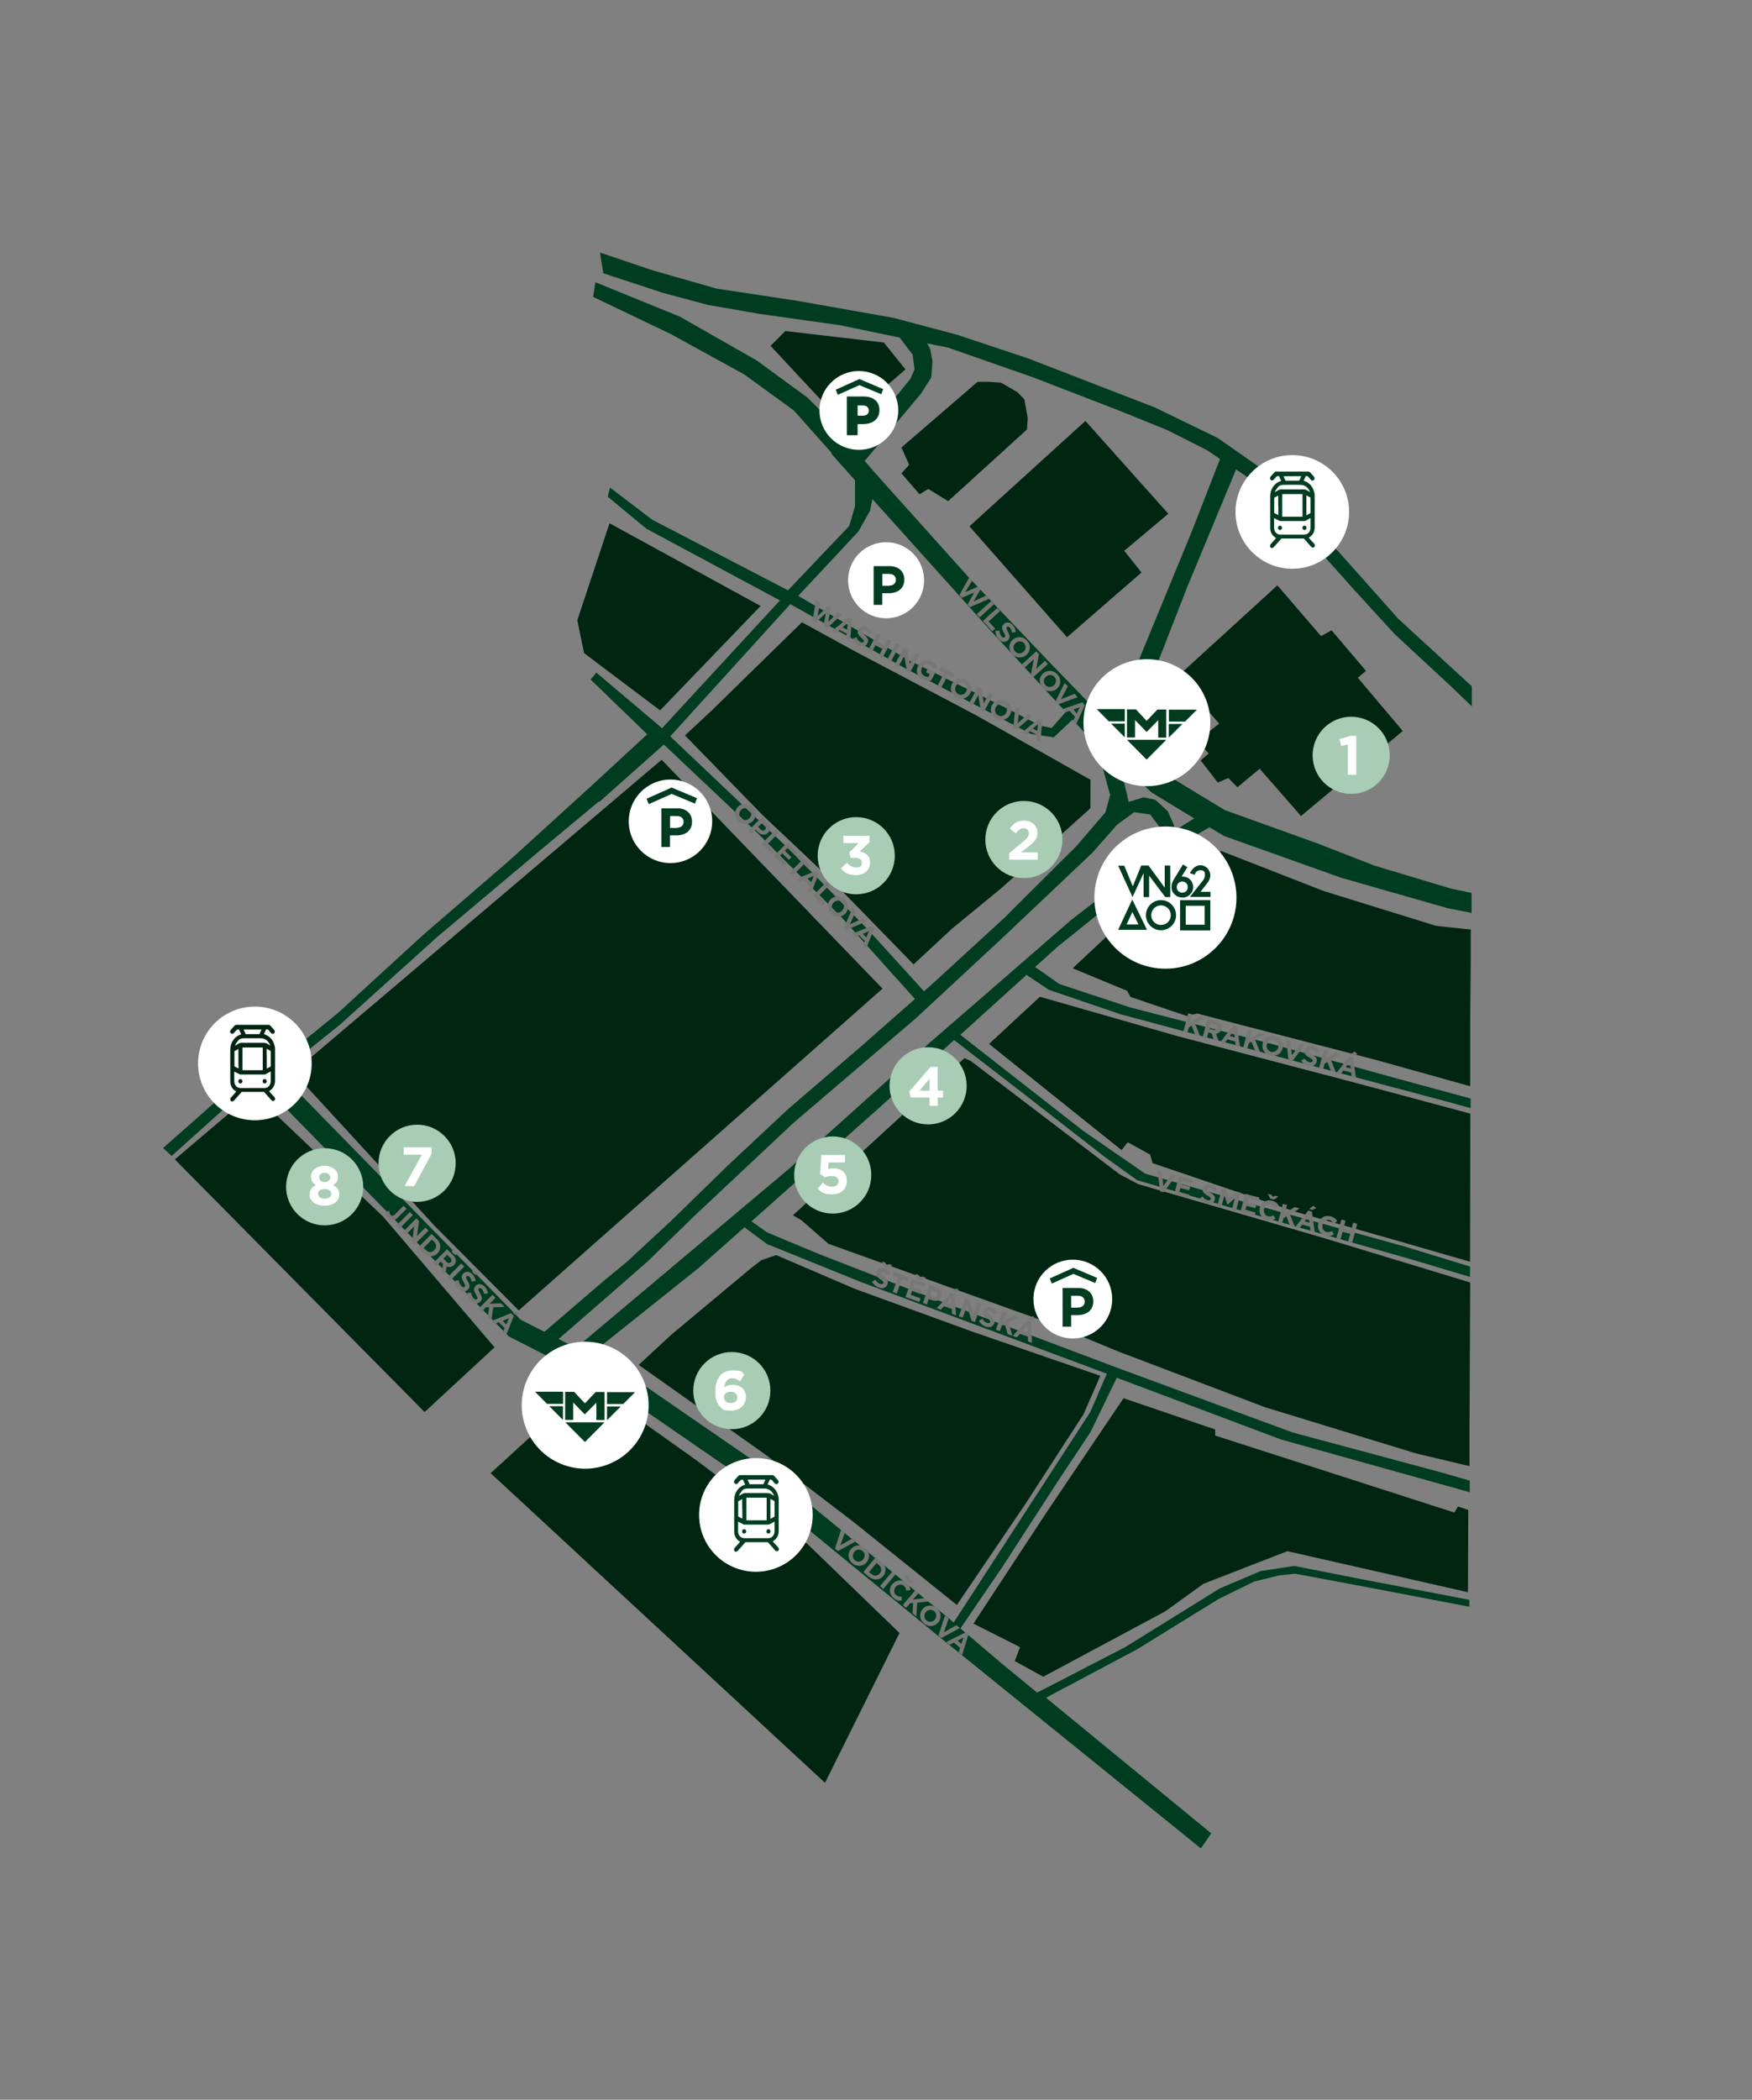
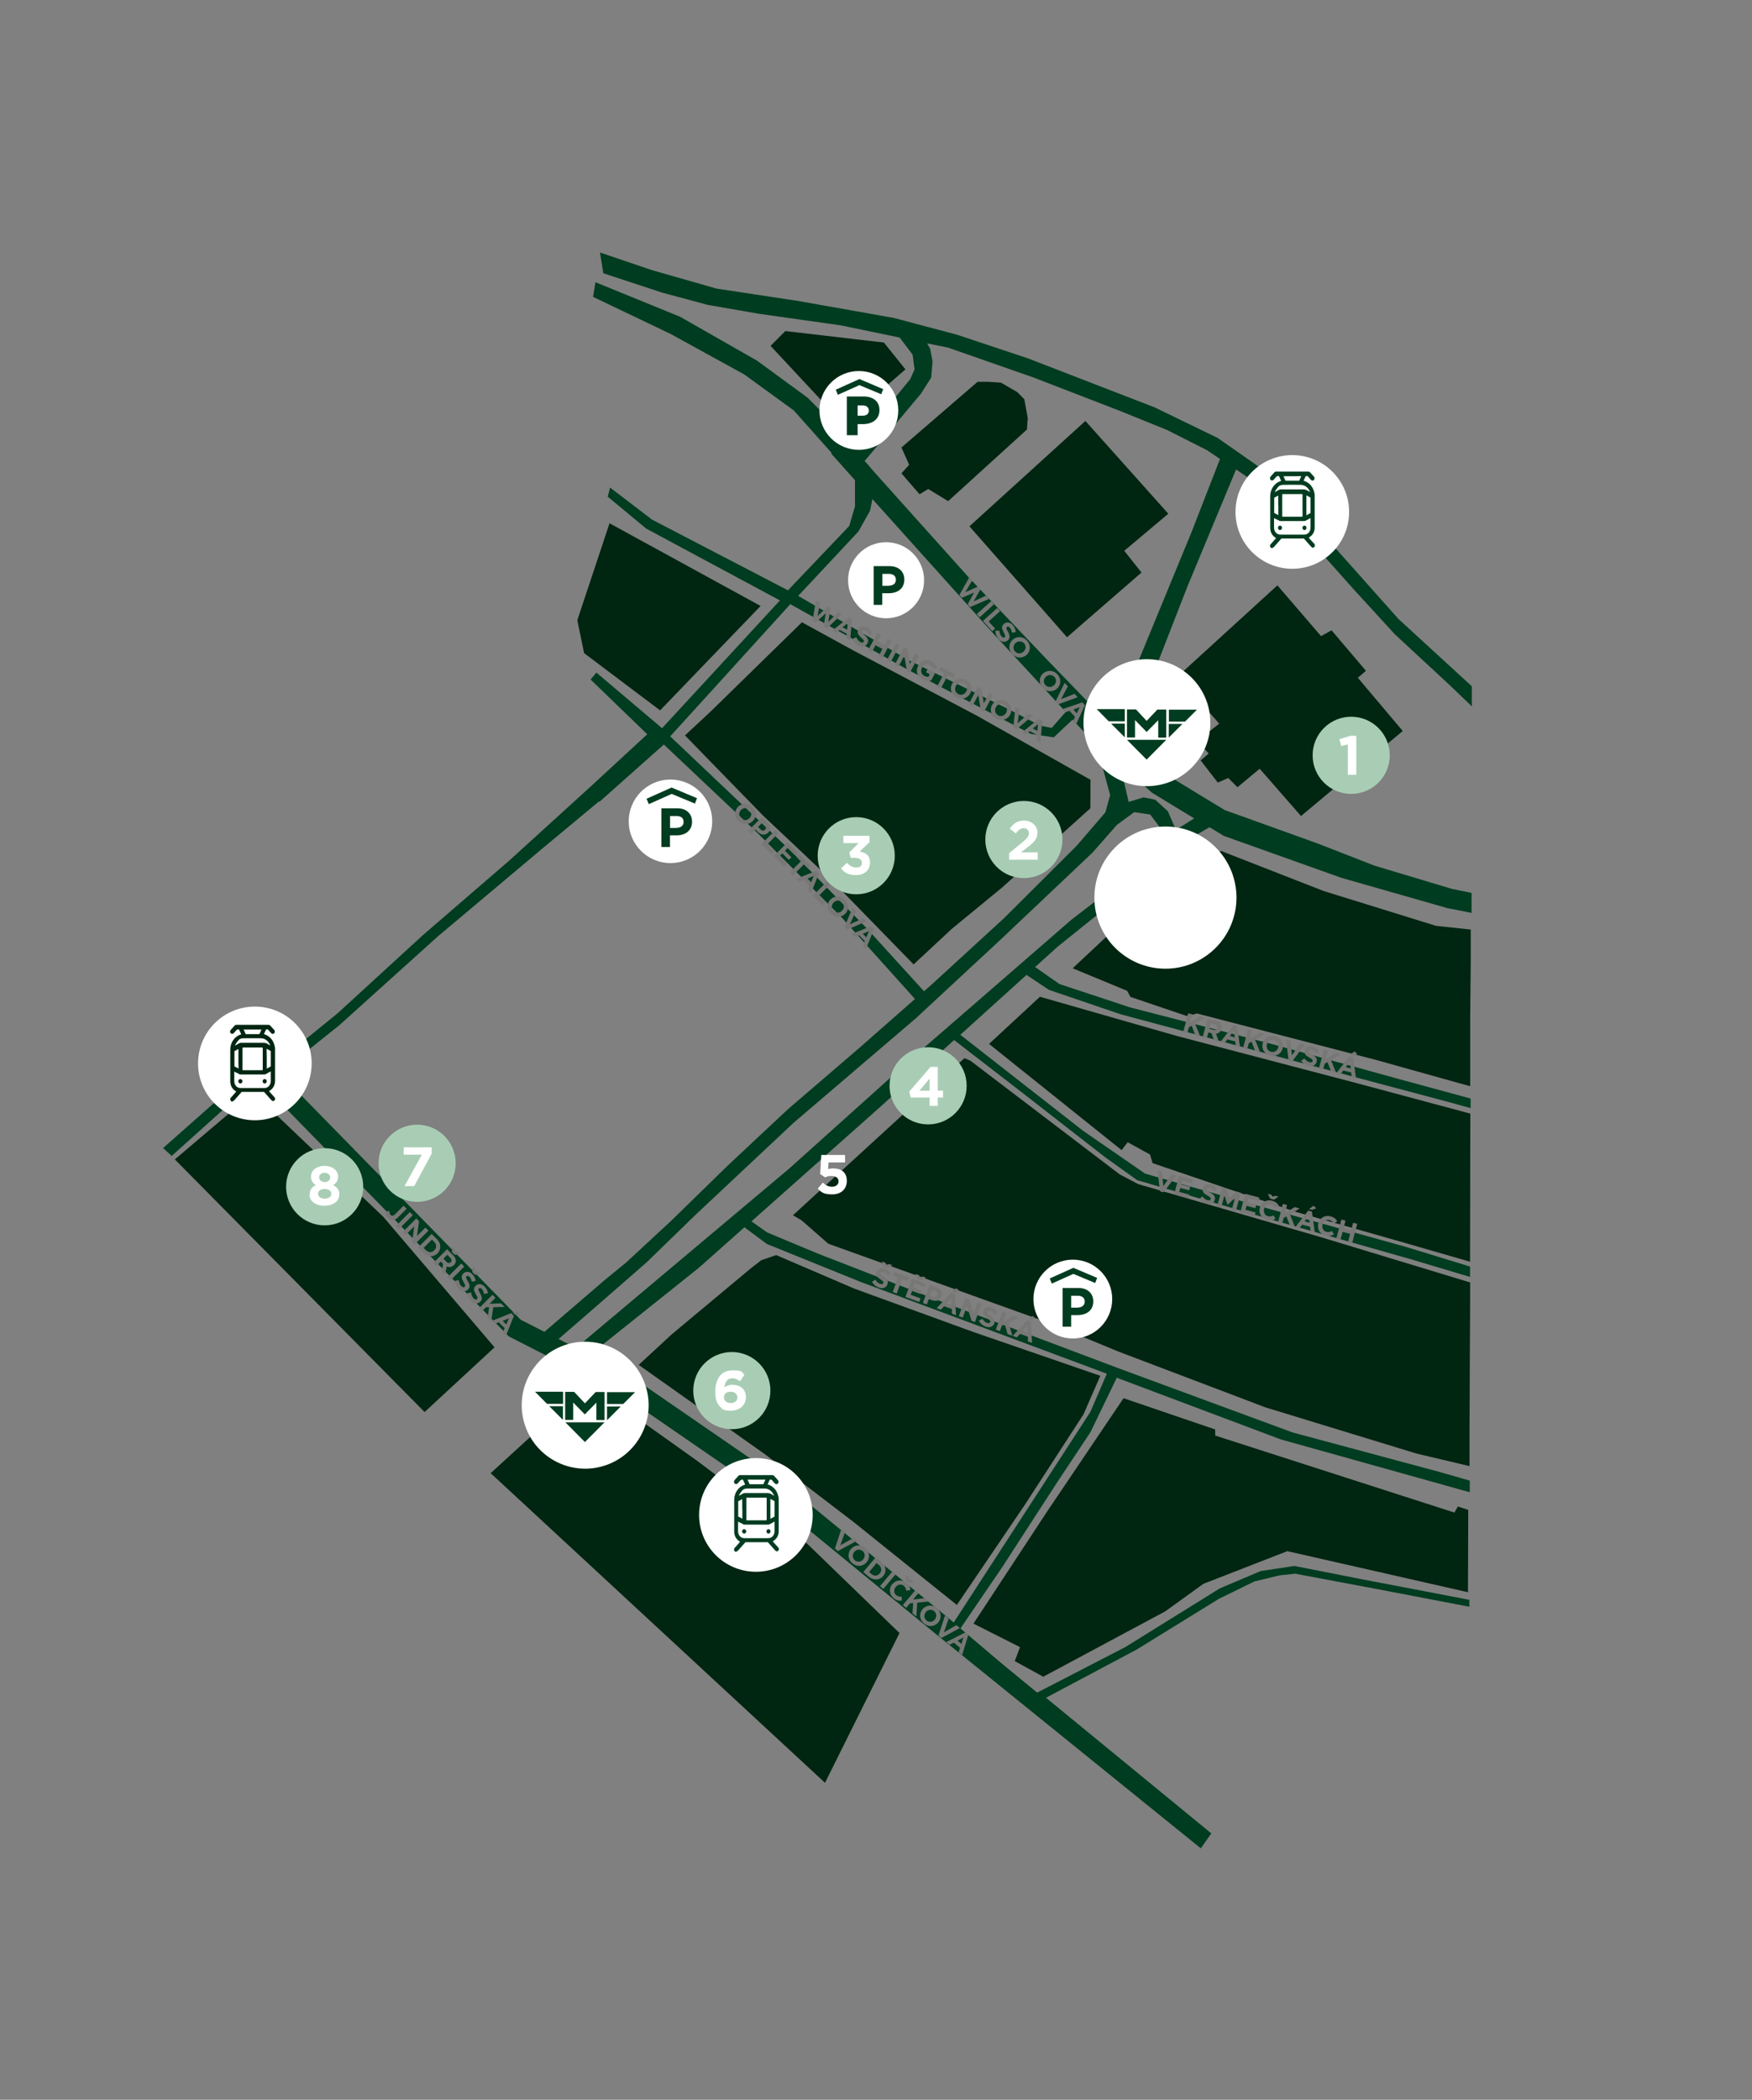
<svg xmlns="http://www.w3.org/2000/svg" version="1.1" viewBox="0 0 1267.6 1518.4">
  <rect x="0" y="0" width="1267.6" height="1518.4" fill="#808080" stroke="none" />
  <defs>
    <style>
      .st0, .st1 {
        fill: none;
      }

      .st2 {
        fill: #003c20;
      }

      .st1 {
        stroke: #fff;
        stroke-miterlimit: 10;
        stroke-width: 7px;
      }

      .st3 {
        fill: #002511;
      }

      .st4 {
        fill: #fff;
      }

      .st5 {
        fill: #777776;
      }

      .st6 {
        fill: #a8cdb4;
      }
    </style>
  </defs>
  <g id="Vrstva_1">
    <g id="mapa">
      <polygon class="st0" points="894 339.5 914.2 355.8 907.1 348.3 894 339.5" />
      <polygon class="st3" points="911.4 555.9 941.3 590.1 1014.9 528.6 982.4 490.1 988.3 485.1 963.4 455.8 955.8 460 924.2 423.3 852.2 489 882.1 523.3 866.2 535.8 874.5 544.9 868.7 549.9 881.1 565.9 888.7 562.6 895.3 569.3 911.4 555.9" />
      <polygon class="st3" points="995.3 766.4 1063.7 785.5 1063.7 737.7 1064.1 694.4 1064.1 672.2 1038.9 669.5 957.6 644.3 883.3 615.3 862 633.4 850.1 630.9 776.1 700.2 815.5 716.5 817.9 720.9 858.6 734.7 866.1 732.9 995.3 766.4" />
      <polygon class="st3" points="550.3 438.2 441 378.4 417.7 448.5 422.6 472.3 477.6 513.7 550.3 438.2" />
      <polygon class="st3" points="580.2 450 514.4 514.3 495.6 531.8 552.3 590 567.4 604.2 572.7 609.2 602.3 637.2 661 697.4 688.5 671.8 724.9 641.9 763.2 607.6 788.9 584.5 789 563.9 706.5 517.4 618.4 470.9 580.2 450" />
      <polygon class="st3" points="1013.4 897.9 1063.6 912.4 1063.8 805.3 981.7 783.3 851.3 749.1 752.4 720.8 715.6 754.9 811.5 831.7 815.9 826 832.1 834.9 833.9 841.1 937.7 876.4 1013.4 897.9" />
      <polygon class="st3" points="734.2 1201.2 754.8 1212.5 843.1 1165.2 870.7 1145.3 931.4 1121.7 1062.1 1151.4 1062.3 1091.9 1054.8 1089.4 1052.3 1093.8 879.2 1038.1 879.2 1033.7 812.9 1011.1 757.7 1092.9 704.3 1174.1 738 1191.1 734.2 1201.2" />
      <polygon class="st3" points="1024.8 1051.1 1063.2 1060.2 1063.2 1030.7 1063.3 1017.2 1063.4 988.1 1063.6 953.3 1063.7 927.4 955.9 894.7 823.6 856.3 810.2 849.3 702.2 767.1 697.8 765.2 573.7 878.8 580 882.5 599.3 899.4 760.7 957.3 760.6 957.3 809.3 977.4 915.5 1017.7 1024.8 1051.1" />
-       <polygon class="st3" points="638.5 714.9 478.7 549.4 212.3 775.4 314.6 886.6 375.3 947.6 638.5 714.9" />
      <polygon class="st3" points="766.7 1049.3 783.9 1022.8 796.1 994.9 703.6 963 618.2 931.9 561.6 907.6 550.8 911.3 543.2 917.2 485.9 965 462.1 987 553.7 1051.8 617.3 1100.4 692.3 1160.6 741.2 1088.6 758.6 1061.8 766.7 1049.3" />
      <polygon class="st3" points="701.4 380.6 772 460.8 825.9 414 813.4 398.3 845.3 371.5 785.3 304.4 701.4 380.6" />
      <polygon class="st3" points="671.6 353.6 686 362.4 743 310.6 743.6 302.4 741.1 288.7 736.1 283.6 724.2 276.7 714.9 276.1 707.3 276.1 652.2 323.6 657.8 336.1 652.2 342.3 665.3 357.4 671.6 353.6" />
      <polygon class="st3" points="610 306.4 557.5 250.1 568.2 239.4 639.5 247.7 655.1 267.1 610 306.4" />
      <path class="st2" d="M124.2,835.9l61.9-55.6,182,186.1,79.4,40.5,102.5,70.6,127.8,104.7,191,154.4,7.6-10.8-119.6-98.1,65.7-34.9,59.5-36.7,25.6-12.5,18.2-4.4,11.3-1.2,60.7,11.4,65.3,12.5v-5l-78.4-15-48.2-9.5-24.4,3.7-29.5,12.5-68.3,42.4-63.9,33-26.4-21.7-29.1-24.7,30.4-44.6,39.4-60.8,24.3-36.6,19-39.3,118.7,44.6,136.7,38.2v-8.4l-21.6-6.2-106.5-28.6-127.5-47-131.7-49.6-84.2-32.7-36.9-15.4-11.3-8,93.2-82.8,53.4-48.3,50,38.6,59.1,46,23.3,16.7,100.9,29.6,97.5,27.7,42.5,12.7v-7.5l-46.7-14.3-117.6-32.7-70.8-20.2-44.9-31-88.8-69.4,47.9-43.3,16.2,10.8,51.7,17.6,128.4,34.5,107.5,28.6,17.5,4.8v-6.9l-50.8-13.8-91.7-25.3-104.2-26.9-50.8-16.8-17.6-12.3,16.3-14.7,65.2-52.4,19.2-15.8,8.4-8.3,17.1-9.9,10.4,6.3,85,30.3,76.7,21.9,16.7,3.3h0l.8.2v-14.5l-14.2-2.9-56-16.8-40.8-15.9-44.2-15.9-23.4-8.4-35.9-21.8-36.6-29.3-8.1-8.4-4.6-4.8,20.3-.9,13.2-33.1,24.6-63.1,35.3-84.9,12.7,8.5,7.1,7.5.9.7,32.3,34,32.5,36.4,29.3,32,39.3,36.4,16.5,15.8v-14.5l-51.9-47.6-1.3-1.2-69.3-77.8-30.6-31.4h0l-.2-.2-30.6-21.4-45.6-22.1-91.8-35.5-51.4-17.1-45.6-12.1-68.8-12.2-59.4-9-46.9-13.4-37.4-12.7,2.4,15,42.5,14,33.1,8.9,36.9,6.4,59.4,8.4,42.5,8.8,9.4,12.4,1.4,10.6-3.1,7-12.9,15.8-28.5,33.3-14.6-17.2-18.3-18.4-36.6-26.8-55.8-31.8-61.1-24.9-1.7,10.6,56.1,26.8,53.3,29.3,35.8,26,27.6,31h-.7l17.4,19.5v18.9l-4.2,14.2-44.3,46.5-98.3-51.1-30.4-23.2-1.7,6.6,27.9,23.1,96.7,51.9-85.3,92.4-47.5-40.2-4.2,5,41,39.6-41.2,38-58.5,53.2-62.7,54.1-61.8,56.6-46.8,38-29.5-30.2-10.4,10.2,23.4,23.9h-.1c0,0-62.7,55.4-62.7,55.4M625.8,333.1l40.5-48.4,7.4-11.6,1-11.6-1.7-9.2-2.2-4,15.2,3.1,61.8,21.6,62.4,24.1,34.3,13.9,28.7,14.5,9.5,6.4-20.4,52.4-39.3,95.4-10.1,30-22.9.9-32-33.1-56.6-59.4-69-76.9-7.1-8.3.5.2ZM621.1,384.3l8.4-15,1.7-8.4,85.7,95.3,54.2,58.6-10.2,11.6-8.4-1.7-22.5-11.7-71.7-35.2-80.8-46.9,43.6-46.6ZM571.8,436.9l84.1,46.9,89.9,46.9,16.6,2.5,13.6-12.8,7.3,7.8,6.2,5.5,8.7,22.8,5,18.4-3.4,12.5-20.8,24.2-52.6,52.4-52.7,48.3-5.2,4.5-41.4-45.5-53.2-54.3-29.9-28.5-59.1-56,86.9-95.6ZM202.2,776l43.4-34.7,71-64,75.2-63.2,41.7-34.7v.6l46.8-41.6,67.4,63.6,61.6,61.8,52.7,58.6-39.6,34.8-52.4,45-43.5,40.7-40.9,39.9-32.4,30-16.1,13.2-43.2,37.1-17.1-8.7-174.6-178.4ZM554.9,899.6l68.3,27.6,175.8,65.5,1.8.7-11.9,27.6-98.9,152.3-2.9-2.5-128.2-105-.2-.2-103.4-71.2-.4-.3-1.3-.7-23.4-16.4,75.4-60.2,33-29.3,16.3,12.1ZM823.1,628.3l-47.7,36.6-58.4,50.7-52.7,45.7-93.6,84-154,129.4-12.6-6.4,30.9-26.8,33-28.8,35.1-34.1,71-66.6,88.6-75.7,61-56.6,66.8-63.2,17.6-20,12.5-9.2,11.6,1.7,7.5,10,1.6,10-18.2,19.3ZM850.8,600.1l-5.8-13.4-9.2-8.4-8.4-1.7-10.8,3.3-4.1-17.6-5.6-13,26.5,23.9,30.6,18.6-13.2,8.3Z" />
      <polygon class="st3" points="307.2 1021.1 357.8 974.3 277.2 879.8 183.2 790.3 127.1 837.9 126.5 838.4 307.2 1021.1" />
      <polygon class="st3" points="596.9 1289.2 650.8 1180.9 584.2 1116.5 504.3 1056.3 438.5 1009.5 426 1012.7 415.2 1022.7 405.2 1019.4 355 1065.3 596.9 1289.2" />
    </g>
    <g id="popisky">
      <g>
        <circle class="st4" cx="843.2" cy="649.1" r="51.4" />
        <g id="Vrstva_11" data-name="Vrstva_1">
-           <path class="st2" d="M868.5,645l5.2-6.7c.6-.7,2-2.7,2-5.5s-2.4-7.1-7.3-7.1-7.5,5.7-7.5,5.7l3.5,1.2s.7-3.3,4-3.3,3.4,1.7,3.4,3.5c0,2.6-1.7,4.2-2.6,5.3l-8.3,10.5h14.9v-3.7h-7.3ZM827.4,631.4v17.3h4v-15.5l11.7,15.5h3.6v-22.8h-4v16l-11.7-16h-5.3l-6.1,15-6.2-14.9h-4.4l10.4,22.7,8-17.3ZM855.4,649.1c4.8,0,7.9-3.8,7.9-7.6s-2.8-7.6-7.6-7.6-.8,0-.8,0l4.2-6.8-3.2-2s-6.8,11.1-7.1,11.7c-.6,1.1-1.2,2.7-1.2,4.7-.1,3.7,3,7.5,7.8,7.5ZM855.4,637.5c2.2,0,4,1.6,4,4s-1.7,4-4,4-4-1.6-4-4,1.8-4,4-4ZM809,672.4h20.9l-10.7-21.9-10.2,21.9ZM823.7,668.5h-8.6l4.2-9,4.4,9ZM853.8,672.8h21.9v-21.9h-21.9v21.9ZM857.9,655h13.7v13.7h-13.7v-13.7h0ZM840,650.9c-6,0-10.9,4.9-10.9,10.9s4.9,10.9,10.9,10.9,10.9-4.9,10.9-10.9-4.9-10.9-10.9-10.9ZM840,668.9c-3.9,0-7.1-3.2-7.1-7.1s3.2-7.1,7.1-7.1,7.1,3.2,7.1,7.1-3.2,7.1-7.1,7.1Z" />
-         </g>
+           </g>
      </g>
      <g>
        <circle class="st4" cx="423.4" cy="1016.2" r="45.9" transform="translate(-312.1 197) rotate(-19.3)" />
        <path class="st2" d="M409,1028.5h28.4c0,0-14.2,14.3-14.2,14.3l-14.2-14.3ZM449.1,1017.1h-9.9v9.9l9.9-9.9ZM397.4,1016.9h9.9v9.9l-9.9-9.9ZM459.5,1006.7h-20.3c0,0,0,8.6,0,8.6h11.7l8.6-8.6ZM387.1,1006.4h20.3v8.8h-11.6l-8.7-8.8ZM423.2,1014.8l7.8-8.2h6.4v20.3h-5.9v-12.6l-8.4,8.5-8.4-8.6v12.6h-5.8v-20.3h6.5l7.8,8.3Z" />
      </g>
      <g>
        <circle class="st4" cx="829.8" cy="522.6" r="45.9" />
        <path class="st2" d="M815.4,535h28.4c0,0-14.2,14.3-14.2,14.3l-14.2-14.3ZM855.5,523.5h-9.9v9.9l9.9-9.9ZM803.9,523.3h9.9v9.9l-9.9-9.9ZM866,513.2h-20.3c0,0,0,8.6,0,8.6h11.7l8.6-8.6ZM793.5,512.8h20.3v8.8h-11.6l-8.7-8.8ZM829.6,521.3l7.8-8.2h6.4v20.3h-5.8v-12.6l-8.4,8.5-8.4-8.6v12.6h-5.8v-20.3h6.5l7.7,8.3Z" />
      </g>
      <path class="st1" d="M875.9,747.1" />
      <g>
        <circle class="st4" cx="935" cy="370.2" r="41.1" />
        <g>
          <path class="st2" d="M920,396.4c-1.1-.6-1.4-1.5-.9-2.5,0-.2.2-.4.4-.5,1.2-1.4,2.3-2.6,3.5-4,.2-.3.2-.4,0-.5-2.6-1.5-4-4.1-4-7.4v-22.6c0-5.2,3.1-9.6,7.5-11,.4-.1.5-.3.2-.7-.4-.9-.8-1.7-1.2-2.6,0-.3-.2-.3-.5-.4-.7-.1-1.3.2-1.8.8-.5.7-1.2,1.3-1.7,1.9-.7.7-1.6.7-2.2.1-.6-.6-.6-1.6,0-2.4.9-1,1.8-2,2.8-3.1.3-.4.7-.5,1.2-.5h23.3c.5,0,.9.2,1.2.5.9,1,1.8,2,2.8,3.1.7.7.7,1.7,0,2.5-.6.6-1.5.6-2.1-.1-.7-.8-1.5-1.6-2.2-2.5-.4-.5-1-.2-1.4-.3-.3,0-.3.4-.4.5-.4.8-.7,1.7-1.2,2.5-.2.3-.2.4.2.5,4,1.4,6.6,4.4,7.5,8.9.2.6.2,1.3.2,1.9v22.8c0,3.3-1.4,5.7-4,7.3-.3.2-.3.3,0,.6,1.2,1.3,2.2,2.5,3.4,3.7,1.1,1.2,1,2.3-.3,3.1h-.8c-.4-.2-.7-.5-1.1-.9-1.6-1.8-3.1-3.5-4.7-5.3-.2-.3-.4-.4-.7-.4h-15.5c-.3,0-.6.1-.7.4-1.6,1.8-3.1,3.5-4.7,5.3-.3.4-.7.7-1.1.9-.5.4-.8.4-1,.4ZM921.8,374.7v6.8c0,3,1.9,5.1,4.6,5.1h17.2c2.7,0,4.6-2.1,4.6-5.1v-6.4c0-.2,0-.3,0-.5-1.1.6-2.1,1.2-3.3,1.8-.4.3-.9.4-1.4.4h-16.9c-.5,0-.9-.1-1.3-.4-1.1-.5-2.2-1.1-3.4-1.7ZM942.4,365.5v-7.7c0-.4,0-.5-.4-.5h-13.9c-.3,0-.4.1-.4.5v15.4c0,.4,0,.5.4.5h13.9c.3,0,.4-.1.4-.5v-7.7ZM922.4,355.9c.2-.1.4-.2.5-.3.8-.5,1.6-.9,2.5-1.4.3-.2.7-.3,1.2-.3h16.7c.7,0,1.4.2,2.1.5.7.5,1.6.9,2.4,1.4v-.2c0-.2,0-.3-.2-.4-1.4-2.9-3.6-4.5-6.6-4.6-3.9-.1-7.8,0-11.7,0s-4.1,1-5.6,2.9c-.7.9-1.1,1.5-1.3,2.4ZM924.8,365.5v-6.7c0-.3,0-.5-.3-.3-.7.5-1.6.9-2.4,1.3-.2.1-.2.3-.2.5v10.3c0,.3,0,.5.3.5.7.4,1.5.7,2.2,1.2.3.2.5.2.5-.3,0-2.1,0-4.3,0-6.5ZM945.3,372.6c1-.5,1.8-1,2.7-1.5.2-.1.2-.3.2-.5v-10.4c0-.2,0-.3-.2-.5-.9-.5-1.8-1-2.8-1.5,0,4.9,0,9.7,0,14.4ZM928.6,344.4c.5,1.1.9,2,1.4,3,0,.2.2.2.4.2h9.3q.2,0,.4-.2c.4-1,.9-2,1.4-3.1-4.4.1-8.6.1-12.9.1Z" />
          <path class="st2" d="M927.6,381.7c0,.9-.7,1.6-1.5,1.6s-1.5-.7-1.5-1.6.7-1.6,1.5-1.6,1.5.7,1.5,1.6Z" />
          <path class="st2" d="M945.3,381.7c0,.9-.7,1.6-1.5,1.6s-1.5-.7-1.5-1.6.7-1.6,1.5-1.6,1.5.7,1.5,1.6Z" />
        </g>
      </g>
      <g>
        <circle class="st4" cx="546.9" cy="1095.5" r="41.1" />
        <g>
          <path class="st2" d="M532.2,1122.2c-1.1-.6-1.4-1.5-.9-2.5s.2-.4.4-.5c1.2-1.4,2.3-2.6,3.5-4,.2-.3.2-.4,0-.5-2.6-1.5-4-4.1-4-7.4v-22.6c0-5.2,3.1-9.6,7.5-11,.4,0,.5-.3.2-.7-.4-.9-.8-1.7-1.2-2.6,0-.3-.2-.3-.5-.4-.7,0-1.3.2-1.8.8-.5.7-1.2,1.3-1.7,1.9-.7.7-1.6.7-2.2,0-.6-.6-.6-1.6,0-2.4.9-1,1.8-2,2.8-3.1.3-.4.7-.5,1.2-.5h23.3c.5,0,.9.2,1.2.5.9,1,1.8,2,2.8,3.1.7.7.7,1.7,0,2.5-.6.6-1.5.6-2.1,0-.7-.8-1.5-1.6-2.2-2.5-.4-.5-1-.2-1.4-.3-.3,0-.3.4-.4.5-.4.8-.7,1.7-1.2,2.5-.2.3-.2.4.2.5,4,1.4,6.6,4.4,7.5,8.9.2.6.2,1.3.2,1.9v22.8c0,3.3-1.4,5.7-4,7.3-.3.2-.3.3,0,.6,1.2,1.3,2.2,2.5,3.4,3.7,1.1,1.2,1,2.3-.3,3.1h-.8c-.4-.2-.7-.5-1.1-.9-1.6-1.8-3.1-3.5-4.7-5.3-.2-.3-.4-.4-.7-.4h-15.5c-.3,0-.6,0-.7.4-1.6,1.8-3.1,3.5-4.7,5.3-.3.4-.7.7-1.1.9-.5.4-.7.4-1,.4ZM534,1100.4v6.8c0,3,1.9,5.1,4.6,5.1h17.2c2.7,0,4.6-2.1,4.6-5.1v-6.4c0-.2,0-.3,0-.5-1.1.6-2.1,1.2-3.3,1.8-.4.3-.9.4-1.4.4h-16.9c-.5,0-.9,0-1.3-.4-1.1-.5-2.1-1-3.4-1.7ZM554.7,1091.2v-7.7c0-.4,0-.5-.4-.5h-13.9c-.3,0-.4,0-.4.5v15.4c0,.4,0,.5.4.5h13.9c.3,0,.4,0,.4-.5v-7.7ZM534.6,1081.7c.2,0,.4-.2.5-.3.8-.5,1.6-.9,2.5-1.4.3-.2.7-.3,1.2-.3h16.7c.7,0,1.4.2,2.1.5.7.5,1.6.9,2.4,1.4v-.2c0-.2,0-.3-.2-.4-1.4-2.9-3.6-4.5-6.6-4.6-3.9,0-7.8,0-11.7,0s-4.1,1-5.6,2.9c-.6.8-1,1.5-1.3,2.4ZM537,1091.2v-6.7c0-.3,0-.5-.3-.3-.7.5-1.6.9-2.4,1.3-.2,0-.2.3-.2.5v10.3c0,.3,0,.5.3.5.7.4,1.5.7,2.2,1.2.3.2.5.2.5-.3,0-2.1,0-4.3,0-6.5ZM557.5,1098.3c1-.5,1.8-1,2.7-1.5.2,0,.2-.3.2-.5v-10.4c0-.2,0-.3-.2-.5-.9-.5-1.8-1-2.8-1.5,0,5,0,9.7,0,14.4ZM540.9,1070.1c.5,1.1.9,2,1.4,3s.2.2.4.2h9.3q.2,0,.4-.2c.4-1,.9-2,1.4-3.1-4.4,0-8.6,0-12.9,0Z" />
          <path class="st2" d="M539.9,1107.4c0,.9-.7,1.6-1.5,1.6s-1.5-.7-1.5-1.6.7-1.6,1.5-1.6c.8,0,1.5.7,1.5,1.6Z" />
          <path class="st2" d="M557.5,1107.4c0,.9-.7,1.6-1.5,1.6s-1.5-.7-1.5-1.6.7-1.6,1.5-1.6c.9,0,1.5.7,1.5,1.6Z" />
        </g>
      </g>
      <g>
        <circle class="st4" cx="184.4" cy="769" r="41.1" />
        <g>
          <path class="st3" d="M167.7,796.6c-1.1-.6-1.4-1.5-.9-2.5s.2-.4.4-.5c1.2-1.4,2.3-2.6,3.5-4,.2-.3.2-.4-.1-.5-2.6-1.5-4-4.1-4-7.4v-22.6c0-5.2,3.1-9.6,7.5-11,.4,0,.5-.3.2-.7-.4-.9-.8-1.7-1.2-2.6-.1-.3-.2-.3-.5-.4-.7,0-1.3.2-1.8.8-.5.7-1.2,1.3-1.7,1.9-.7.7-1.6.7-2.2,0-.6-.6-.6-1.6.1-2.4.9-1,1.8-2,2.8-3.1.3-.4.7-.5,1.2-.5h23.3c.5,0,.9.2,1.2.5.9,1,1.8,2,2.8,3.1.7.7.7,1.7.1,2.5-.6.6-1.5.6-2.1,0-.7-.8-1.5-1.6-2.2-2.5-.4-.5-1-.2-1.4-.3-.3,0-.3.4-.4.5-.4.8-.7,1.7-1.2,2.5-.2.3-.2.4.2.5,4,1.4,6.6,4.4,7.5,8.9.2.6.2,1.3.2,1.9v22.8c0,3.3-1.4,5.7-4,7.3-.3.2-.3.3-.1.6,1.2,1.3,2.2,2.5,3.4,3.7,1.1,1.2,1,2.3-.3,3.1h-.8c-.4-.2-.7-.5-1.1-.9-1.6-1.8-3.1-3.5-4.7-5.3-.2-.3-.4-.4-.7-.4h-15.5c-.3,0-.6,0-.7.4-1.6,1.8-3.1,3.5-4.7,5.3-.3.4-.7.7-1.1.9-.5.4-.8.4-1,.4ZM169.5,774.9v6.8c0,3,1.9,5.1,4.6,5.1h17.2c2.7,0,4.6-2.1,4.6-5.1v-6.4c0-.2.1-.3-.1-.5-1.1.6-2.1,1.2-3.3,1.8-.4.3-.9.4-1.4.4h-16.9c-.5,0-.9,0-1.3-.4-1.1-.5-2.2-1.1-3.4-1.7ZM190.1,765.7v-7.7c0-.4-.1-.5-.4-.5h-13.9c-.3,0-.4,0-.4.5v15.4c0,.4.1.5.4.5h13.9c.3,0,.4,0,.4-.5v-7.7ZM170.1,756.1c.2,0,.4-.2.5-.3.8-.5,1.6-.9,2.5-1.4.3-.2.7-.3,1.2-.3h16.7c.7,0,1.4.2,2.1.5.7.5,1.6.9,2.4,1.4v-.2c-.1-.2-.1-.3-.2-.4-1.4-2.9-3.6-4.5-6.6-4.6-3.9,0-7.8,0-11.7,0s-4.1,1-5.6,2.9c-.7.9-1.1,1.5-1.3,2.4ZM172.5,765.7v-6.7c0-.3,0-.5-.3-.3-.7.5-1.6.9-2.4,1.3-.2,0-.2.3-.2.5v10.3c0,.3.1.5.3.5.7.4,1.5.7,2.2,1.2.3.2.5.2.5-.3-.1-2.1-.1-4.3-.1-6.5ZM193,772.8c1-.5,1.8-1,2.7-1.5.2,0,.2-.3.2-.5v-10.4c0-.2,0-.3-.2-.5-.9-.5-1.8-1-2.8-1.5.1,4.9.1,9.7.1,14.4ZM176.3,744.6c.5,1.1.9,2,1.4,3s.2.2.4.2h9.3q.2,0,.4-.2c.4-1,.9-2,1.4-3.1-4.4,0-8.6,0-12.9,0Z" />
          <path class="st3" d="M175.4,781.9c0,.9-.7,1.6-1.5,1.6s-1.5-.7-1.5-1.6.7-1.6,1.5-1.6c.8,0,1.5.7,1.5,1.6Z" />
          <path class="st3" d="M193,781.9c0,.9-.7,1.6-1.5,1.6s-1.5-.7-1.5-1.6.7-1.6,1.5-1.6c.8,0,1.5.7,1.5,1.6Z" />
        </g>
      </g>
      <circle class="st4" cx="641.1" cy="419.6" r="27.5" />
      <g>
        <circle class="st4" cx="621.4" cy="296.8" r="28.5" />
        <path class="st2" d="M621.8,274.1h0l-17.1,7.7,1.5,3.7,15.6-7,15.8,6.6,1.4-3.7-17.2-7.3Z" />
      </g>
      <g>
        <circle class="st4" cx="485.4" cy="593.5" r="30.2" transform="translate(-154.1 170.5) rotate(-17.2)" />
        <path class="st2" d="M485.9,569.5h0l-18.1,8.1,1.6,3.9,16.6-7.4,16.8,7,1.5-3.9-18.4-7.7Z" />
      </g>
      <g>
        <circle class="st4" cx="776.2" cy="939.4" r="28.5" />
        <path class="st2" d="M776.6,916.8h0l-17.1,7.7,1.5,3.7,15.6-7,15.8,6.6,1.4-3.7-17.2-7.3Z" />
      </g>
    </g>
    <g id="numbers">
      <circle class="st6" cx="977.6" cy="546.2" r="27.9" />
      <circle class="st6" cx="740.8" cy="607.1" r="27.9" />
      <circle class="st6" cx="619.5" cy="618.8" r="27.9" />
      <circle class="st6" cx="671.5" cy="785.2" r="27.9" />
-       <circle class="st6" cx="602.5" cy="849.7" r="27.9" />
      <circle class="st6" cx="529.2" cy="1004.8" r="27.9" transform="translate(-522.9 1432.4) rotate(-84.3)" />
      <circle class="st6" cx="301.8" cy="841.2" r="27.9" />
      <circle class="st6" cx="234.9" cy="858.2" r="27.9" />
    </g>
    <path class="st4" d="M305.3,835h-13.2v-5.3h20.2v4.6l-12.6,23.4h-7l12.5-22.7Z" />
    <path class="st4" d="M224.1,863.8h0c0-3.5,1.6-5.5,4.5-6.8-2.2-1.3-3.6-3.1-3.6-6.1h0c0-4.4,3.9-7.8,9.8-7.8s9.8,3.4,9.8,7.7h0c0,3.1-1.4,4.9-3.6,6.2,2.8,1.5,4.5,3.3,4.5,6.6h0c0,5.3-4.6,8.3-10.8,8.3s-10.8-3.2-10.8-8.1ZM239.7,863.3h0c0-2.2-2-3.5-4.8-3.5s-4.8,1.3-4.8,3.4h0c0,2,1.8,3.6,4.8,3.6s4.8-1.5,4.8-3.5ZM238.9,851.5h0c0-1.8-1.5-3.4-4-3.4s-4,1.5-4,3.2h0c0,2,1.6,3.5,4,3.5s4-1.4,4-3.4Z" />
    <path class="st2" d="M768.9,931.4h11.4c6.7,0,10.7,4,10.7,9.7h0c0,6.6-5,9.9-11.3,9.9h-4.7v8.4h-6.2v-28ZM779.9,945.5c3.1,0,4.9-1.8,4.9-4.2h0c0-2.8-1.9-4.3-5-4.3h-4.8v8.6h4.9Z" />
    <path class="st2" d="M612.7,286.7h12c7.1,0,11.6,3.6,11.6,9.8h0c0,6.7-5.1,10.2-12,10.2h-3.8v8h-7.8v-28ZM624.2,300.6c2.8,0,4.4-1.4,4.4-3.6h0c0-2.5-1.7-3.8-4.5-3.8h-3.6v7.4h3.7Z" />
  </g>
  <g id="Vrstva_21" data-name="Vrstva_2">
    <g>
      <path class="st5" d="M701.3,417.2l2.2,2.5-5.1,8.5,9.2-4,1.8,2-5,8.7,9-4.2,2.2,2.4-13.7,5.9-1.8-2,4.7-8.5-8.9,3.8-1.8-2,7.3-13Z" />
      <path class="st5" d="M717.1,434.7l2.1,2.3-10.4,9.4-2.1-2.3,10.4-9.4Z" />
      <path class="st5" d="M721.5,439.6l2.1,2.3-8.3,7.5,4.7,5.2-2.1,1.9-6.7-7.5,10.4-9.4Z" />
      <path class="st5" d="M720.3,456.1h2.8c0,1.5.5,2.9,1.5,4.1.8.9,1.7,1.2,2.3.6h0c.6-.5.6-1.2-.6-3.3-1.4-2.6-2-4.5,0-6.3h0c1.9-1.7,4.5-1.3,6.4.8,1.4,1.5,2.1,3.2,2.2,5.1l-2.8.4c-.2-1.5-.6-2.8-1.4-3.6-.8-.9-1.6-1-2.1-.5h0c-.7.6-.5,1.3.7,3.5,1.4,2.6,1.7,4.5-.1,6.1h0c-2.1,1.9-4.6,1.4-6.7-.9-1.4-1.6-2.3-3.7-2.3-5.9Z" />
      <path class="st5" d="M732.7,462.6h0c3-2.7,7.5-2.5,10.4.7s2.6,7.7-.4,10.3h0c-3,2.7-7.5,2.5-10.4-.7-2.9-3.2-2.6-7.7.4-10.3ZM740.5,471.3h0c1.8-1.6,2.1-4.3.4-6.1-1.7-1.8-4.3-1.8-6.1-.2h0c-1.8,1.6-2.1,4.3-.4,6.1,1.7,1.8,4.3,1.8,6.1.2Z" />
-       <path class="st5" d="M749.8,471l1.9,2.1-2,10.6,6.4-5.8,2,2.3-10.4,9.4-1.8-1.9,2.1-11-6.6,6-2-2.3,10.4-9.4Z" />
      <path class="st5" d="M754.7,487h0c3-2.7,7.5-2.5,10.4.7s2.6,7.7-.4,10.3h0c-3,2.7-7.5,2.5-10.4-.7-2.9-3.2-2.6-7.7.4-10.3ZM762.5,495.6h0c1.8-1.6,2.1-4.3.4-6.1-1.7-1.8-4.3-1.8-6.1-.2h0c-1.8,1.6-2.1,4.3-.4,6.1,1.7,1.8,4.3,1.8,6.1.2Z" />
      <path class="st5" d="M770.3,493.8l2.3,2.5-4.9,9.3,9.8-3.9,2.2,2.5-14.3,5.2-1.8-2,6.7-13.6Z" />
      <path class="st5" d="M783.1,507.9l1.9,2.1-6.5,13.9-2.2-2.4,1.5-3.1-4-4.4-3.2,1.2-2.1-2.3,14.5-5ZM779.1,515.8l2.1-4.4-4.6,1.7,2.5,2.8Z" />
    </g>
    <g>
      <path class="st5" d="M590.5,434.3l2.9,1.5-1.9,9.7,7.2-6.9,2.3,1.2-1.7,9.9,7-7,2.8,1.5-10.8,10.2-2.4-1.3,1.5-9.6-7.1,6.6-2.4-1.3,2.4-14.7Z" />
      <path class="st5" d="M613.9,446.6l2.5,1.3-1.3,15.3-2.8-1.5.3-3.4-5.2-2.8-2.6,2.2-2.8-1.5,11.9-9.6ZM612.9,455.4l.5-4.9-3.8,3.1,3.3,1.7Z" />
      <path class="st5" d="M617,461.9l2.6-1.1c.6,1.5,1.5,2.7,2.9,3.5,1.1.6,2,.5,2.4-.2h0c.4-.7.1-1.3-1.7-2.9-2.2-2-3.4-3.5-2.1-6h0c1.2-2.3,3.8-2.8,6.3-1.5,1.8,1,3,2.3,3.8,4l-2.5,1.3c-.7-1.3-1.5-2.4-2.6-2.9-1-.6-1.8-.4-2.2.2h0c-.4.8,0,1.4,1.8,3.1,2.2,2,3.1,3.6,1.9,5.8h0c-1.3,2.5-3.9,2.9-6.6,1.5-1.9-1-3.4-2.7-4.2-4.8Z" />
      <path class="st5" d="M634.7,457.8l2.7,1.4-2.6,4.9,5,2.7,2.6-4.9,2.7,1.4-6.6,12.4-2.7-1.4,2.6-5-5-2.7-2.6,5-2.7-1.4,6.6-12.4Z" />
      <path class="st5" d="M648.3,465l2.7,1.4-6.6,12.4-2.7-1.4,6.6-12.4Z" />
      <path class="st5" d="M654.1,468.1l2.5,1.3,1.7,10.7,4-7.6,2.7,1.4-6.6,12.4-2.3-1.2-1.8-11-4.2,7.9-2.7-1.4,6.6-12.4Z" />
      <path class="st5" d="M664.2,481.4h0c1.9-3.5,6.1-5,9.9-3,2.2,1.2,3.2,2.5,4,4.3l-2.8,1.2c-.5-1.3-1.1-2.2-2.6-3-2-1.1-4.5-.1-5.6,2h0c-1.2,2.3-.5,4.8,1.7,5.9,1,.5,2,.7,3,.6l.9-1.8-2.7-1.5,1.2-2.3,5.4,2.9-2.9,5.4c-1.8.4-4.1.4-6.3-.8-3.9-2-5.1-6.2-3.1-9.8Z" />
      <path class="st5" d="M683.2,486.8l-3.8-2,1.3-2.5,10.2,5.4-1.3,2.5-3.8-2-5.2,9.9-2.7-1.4,5.2-9.9Z" />
      <path class="st5" d="M688.8,494.5h0c1.9-3.5,6.2-5,10-2.9,3.8,2,5,6.3,3.2,9.8h0c-1.9,3.5-6.2,5-10,2.9-3.8-2-5-6.3-3.2-9.8ZM699.1,500h0c1.1-2.2.5-4.7-1.7-5.9s-4.6-.2-5.8,1.9h0c-1.1,2.2-.5,4.7,1.7,5.9,2.2,1.2,4.6.2,5.8-1.9Z" />
      <path class="st5" d="M707.6,496.6l2.5,1.3,1.7,10.7,4-7.6,2.7,1.4-6.6,12.4-2.3-1.2-1.8-11-4.2,7.9-2.7-1.4,6.6-12.4Z" />
      <path class="st5" d="M717.7,509.9h0c1.9-3.5,6.2-5,10-2.9,3.8,2,5,6.3,3.2,9.8h0c-1.9,3.5-6.2,5-10,2.9-3.8-2-5-6.3-3.2-9.8ZM728,515.4h0c1.1-2.2.5-4.7-1.7-5.9-2.2-1.2-4.6-.2-5.8,1.9h0c-1.1,2.2-.5,4.7,1.7,5.9,2.2,1.2,4.6.2,5.8-1.9Z" />
      <path class="st5" d="M734.7,511l3,1.6-1.4,10.4,7.9-7,2.9,1.6-11.6,9.8-2.4-1.3,1.6-15.1Z" />
      <path class="st5" d="M751.6,519.8l2.5,1.3-1.3,15.3-2.8-1.5.3-3.4-5.2-2.8-2.6,2.2-2.8-1.5,11.9-9.6ZM750.5,528.6l.5-4.9-3.8,3.1,3.3,1.7Z" />
    </g>
    <g>
      <path class="st5" d="M859.6,732.7l3,.8-1.6,5.9,7.1-4.4,3.6,1-7,4.3,3.7,9.3-3.6-1-2.6-6.9-2,1.2-1.1,4.1-3-.8,3.6-13.5Z" />
      <path class="st5" d="M873.7,736.5l6.2,1.7c1.7.5,2.9,1.3,3.6,2.4.6,1,.7,2.1.3,3.4h0c-.6,2.2-2.1,3.3-4,3.5l2,5.7-3.5-.9-1.7-5.1-2.3-.6-1.2,4.3-3-.8,3.6-13.5ZM878,744.7c1.4.4,2.5-.2,2.8-1.3h0c.3-1.3-.4-2.2-1.8-2.6l-3-.8-1,3.9,3,.8Z" />
      <path class="st5" d="M892.4,741.4l2.7.7,2.1,15.2-3.1-.8-.4-3.4-5.7-1.5-2,2.7-3-.8,9.4-12.1ZM893.4,750.2l-.6-4.9-3,3.9,3.6,1Z" />
      <path class="st5" d="M903,744.3l3,.8-1.6,5.9,7.1-4.4,3.6,1-7,4.3,3.7,9.3-3.6-1-2.7-6.9-2,1.2-1.1,4.1-3-.8,3.6-13.5Z" />
      <path class="st5" d="M913.6,754.4h0c1-3.9,4.9-6.2,9.1-5.1s6.3,5,5.3,8.9h0c-1,3.9-4.9,6.2-9.1,5.1-4.2-1.1-6.3-5-5.3-8.9ZM924.8,757.5h0c.6-2.4-.6-4.7-3-5.4-2.4-.6-4.6.8-5.2,3.1h0c-.6,2.4.6,4.7,3,5.4,2.4.6,4.6-.8,5.2-3.1Z" />
      <path class="st5" d="M930.4,751.7l3.3.9,1,10.5,6.1-8.6,3.2.9-9.1,12.2-2.6-.7-1.8-15.1Z" />
      <path class="st5" d="M941.5,767l2.3-1.6c.9,1.3,2.1,2.3,3.6,2.7,1.2.3,2.1,0,2.3-.8h0c.2-.8-.2-1.3-2.3-2.5-2.5-1.4-4.1-2.6-3.4-5.3h0c.7-2.5,3.1-3.6,5.8-2.8,2,.5,3.5,1.6,4.6,3.1l-2.1,1.8c-1-1.2-2-2-3.2-2.3-1.1-.3-1.9,0-2.1.7h0c-.2.9.3,1.4,2.4,2.6,2.6,1.5,3.8,2.9,3.2,5.2h0c-.7,2.7-3.2,3.7-6.1,2.9-2-.5-3.9-1.8-5.2-3.7Z" />
      <path class="st5" d="M957.9,759l3,.8-1.6,5.9,7.1-4.4,3.6,1-7,4.3,3.7,9.3-3.6-1-2.7-6.9-2,1.2-1.1,4.1-3-.8,3.6-13.5Z" />
      <path class="st5" d="M976.3,763.9l2.7.7,2.1,15.2-3.1-.8-.4-3.4-5.7-1.5-2,2.7-3-.8,9.4-12.1ZM977.3,772.7l-.6-4.9-3,3.9,3.6,1ZM979.9,760.3l2.2,1.8-3.1,1.2-2.2-.6,3.2-2.4Z" />
    </g>
    <g>
      <path class="st5" d="M837.4,846.3l3.3.9,1,10.5,6.1-8.6,3.2.9-9.1,12.2-2.6-.7-1.8-15.1Z" />
      <path class="st5" d="M853.1,850.4l10.2,2.7-.7,2.6-7.2-1.9-.7,2.7,6.4,1.7-.7,2.6-6.4-1.7-.8,2.8,7.3,2-.7,2.6-10.3-2.8,3.6-13.5Z" />
      <path class="st5" d="M867.8,866.8l2.3-1.6c.9,1.3,2.1,2.3,3.6,2.7,1.2.3,2.1,0,2.3-.8h0c.2-.8-.2-1.3-2.3-2.5-2.5-1.4-4.1-2.6-3.4-5.3h0c.7-2.5,3.1-3.6,5.8-2.8,2,.5,3.5,1.6,4.6,3.1l-2.1,1.8c-1-1.2-2-2-3.2-2.3-1.1-.3-1.9,0-2.1.7h0c-.2.9.3,1.4,2.4,2.6,2.6,1.5,3.8,2.9,3.2,5.2h0c-.7,2.7-3.2,3.7-6.1,2.9-2-.5-3.9-1.8-5.2-3.7Z" />
      <path class="st5" d="M884.2,858.8l3.2.9,2,6.7,5.1-4.8,3.2.9-3.6,13.5-3-.8,2.4-8.8-5.4,4.8h0s-2.2-6.7-2.2-6.7l-2.4,8.8-2.9-.8,3.6-13.5Z" />
      <path class="st5" d="M901,863.3l10.2,2.7-.7,2.6-7.2-1.9-.7,2.7,6.4,1.7-.7,2.6-6.4-1.7-.8,2.8,7.3,2-.7,2.6-10.3-2.8,3.6-13.5Z" />
      <path class="st5" d="M911.5,873.4h0c1-3.9,4.8-6.3,8.9-5.1,2.6.7,3.9,1.9,4.8,3.5l-2.5,1.7c-.8-1.2-1.7-2.1-3-2.5-2.3-.6-4.4.8-5.1,3.2h0c-.6,2.4.5,4.7,2.8,5.3,1.5.4,2.7,0,4-.6l1.4,2.4c-1.8,1.1-3.6,1.6-6.2.9-4-1.1-6.1-4.9-5.1-8.8ZM921.8,867.5l-2.8-.7-1.7-3.5,2.4.6,1.2,1.5,1.8-.7,2.3.6-3.2,2.2Z" />
      <path class="st5" d="M928.2,870.6l3,.8-1.6,5.9,7.1-4.4,3.6,1-7,4.3,3.7,9.3-3.6-1-2.7-6.9-2,1.2-1.1,4.1-3-.8,3.6-13.5Z" />
      <path class="st5" d="M946.5,875.4l2.7.7,2.1,15.2-3.1-.8-.4-3.4-5.7-1.5-2,2.7-3-.8,9.4-12.1ZM947.5,884.2l-.6-4.9-3,3.9,3.6,1ZM950.2,871.9l2.2,1.8-3.1,1.2-2.2-.6,3.2-2.4Z" />
      <path class="st5" d="M953.8,884.7h0c1-3.9,4.8-6.3,8.9-5.1,2.6.7,3.9,1.9,4.8,3.5l-2.5,1.7c-.8-1.2-1.7-2.1-3.1-2.5-2.3-.6-4.4.8-5,3.2h0c-.6,2.4.5,4.7,2.8,5.3,1.5.4,2.7,0,4-.6l1.4,2.4c-1.8,1.1-3.6,1.6-6.2.9-4-1.1-6.1-4.9-5.1-8.8Z" />
      <path class="st5" d="M970.5,881.9l3,.8-1.4,5.4,5.5,1.5,1.4-5.4,3,.8-3.6,13.5-3-.8,1.5-5.4-5.5-1.5-1.5,5.4-3-.8,3.6-13.5Z" />
    </g>
    <g>
      <path class="st5" d="M630.9,926.8l2.5-1.4c.8,1.4,1.8,2.5,3.3,3,1.2.4,2.1.2,2.4-.5h0c.3-.8,0-1.3-2-2.7-2.4-1.6-3.8-3-2.9-5.6h0c.9-2.4,3.4-3.3,6-2.3,1.9.7,3.3,1.9,4.3,3.5l-2.3,1.6c-.9-1.2-1.8-2.1-2.9-2.5-1.1-.4-1.9-.1-2.1.5h0c-.3.9.1,1.4,2.2,2.8,2.4,1.7,3.6,3.2,2.7,5.5h0c-1,2.7-3.5,3.4-6.3,2.4-2-.7-3.8-2.2-4.8-4.1ZM642.2,916.8l-2.7-1-1.4-3.6,2.3.8,1.1,1.6,1.9-.5,2.3.8-3.4,1.9Z" />
      <path class="st5" d="M649.7,923.9l-4-1.5,1-2.7,10.9,4-1,2.7-4-1.5-3.8,10.5-2.9-1.1,3.8-10.5Z" />
      <path class="st5" d="M659.8,924.6l9.9,3.6-.9,2.6-7-2.6-1,2.7,6.2,2.3-.9,2.6-6.2-2.3-1,2.8,7.1,2.6-.9,2.6-10-3.6,4.8-13.2ZM666.5,925.8l-2.7-1-1.4-3.6,2.3.8,1.1,1.6,1.9-.5,2.3.8-3.4,1.9Z" />
      <path class="st5" d="M672.4,929.1l5.4,2c3.1,1.1,4.4,3.7,3.4,6.4h0c-1.1,3.1-4.1,3.8-7,2.7l-2.2-.8-1.4,3.9-2.9-1.1,4.8-13.2ZM675.2,937.7c1.4.5,2.6,0,3-1.2h0c.5-1.3-.2-2.4-1.6-2.9l-2.2-.8-1.5,4,2.3.8Z" />
      <path class="st5" d="M688.2,934.8l2.7,1,.8,15.3-3-1.1v-3.4c-.1,0-5.7-2-5.7-2l-2.3,2.5-3-1.1,10.5-11.2ZM688.4,943.6l-.2-4.9-3.3,3.6,3.5,1.3ZM692.1,931.6l2.1,2-3.2.9-2.2-.8,3.3-2.1Z" />
      <path class="st5" d="M698.5,938.6l2.7,1,3.2,10.3,2.9-8.1,2.9,1-4.8,13.2-2.5-.9-3.3-10.7-3,8.4-2.9-1,4.8-13.2Z" />
      <path class="st5" d="M708.3,955l2.5-1.4c.8,1.4,1.8,2.5,3.3,3,1.2.4,2.1.2,2.3-.5h0c.3-.8,0-1.3-2-2.7-2.4-1.6-3.8-3-2.9-5.6h0c.9-2.4,3.4-3.3,6-2.3,1.9.7,3.3,1.9,4.3,3.5l-2.3,1.6c-.9-1.2-1.8-2.1-2.9-2.5-1.1-.4-1.9-.1-2.1.5h0c-.3.9.1,1.4,2.2,2.8,2.4,1.7,3.6,3.2,2.7,5.5h0c-1,2.7-3.5,3.4-6.3,2.4-2-.7-3.8-2.2-4.8-4.1Z" />
      <path class="st5" d="M725.4,948.4l2.9,1.1-2.1,5.8,7.4-3.8,3.5,1.3-7.4,3.6,2.8,9.6-3.5-1.3-2-7.1-2.1,1-1.5,4-2.9-1.1,4.8-13.2Z" />
      <path class="st5" d="M743.2,954.8l2.7,1,.8,15.3-3-1.1v-3.4c-.1,0-5.7-2-5.7-2l-2.3,2.5-3-1.1,10.5-11.2ZM743.5,963.7l-.2-4.9-3.3,3.6,3.5,1.3ZM747.2,951.6l2.1,2-3.2.9-2.2-.8,3.3-2.1Z" />
    </g>
    <g>
      <path class="st5" d="M608.9,1105.4l2.6,2.2-3.5,9.9,9.1-5.2,2.5,2.1-13.4,7.2-2.1-1.8,4.7-14.4Z" />
      <path class="st5" d="M615.6,1120.2h0c2.6-3.1,7.1-3.6,10.4-.8,3.3,2.8,3.6,7.2,1.1,10.3h0c-2.6,3.1-7.1,3.6-10.4.8-3.3-2.8-3.6-7.2-1.1-10.3ZM624.5,1127.7h0c1.5-1.9,1.5-4.5-.4-6.1-1.9-1.6-4.5-1.2-6,.6h0c-1.5,1.9-1.5,4.5.4,6.1,1.9,1.6,4.5,1.2,6-.6Z" />
      <path class="st5" d="M633.6,1126.1l4.2,3.5c3.4,2.8,3.8,7.1,1.2,10.1h0c-2.5,3-6.8,3.4-10.2.6l-4.2-3.5,9-10.7ZM630.6,1138.3c1.9,1.6,4.3,1.4,5.9-.5h0c1.6-1.9,1.4-4.4-.5-6l-1.8-1.5-5.4,6.5,1.8,1.5Z" />
      <path class="st5" d="M645.7,1136.3l2.4,2-9,10.7-2.4-2,9-10.7Z" />
      <path class="st5" d="M645.7,1145.5h0c2.6-3.1,7-3.6,10.2-.9,2,1.7,2.7,3.4,2.8,5.2l-3,.5c-.2-1.4-.7-2.6-1.7-3.5-1.8-1.5-4.4-1.1-5.9.7h0c-1.5,1.9-1.6,4.5.3,6,1.2,1,2.4,1.2,3.9,1.1l.2,2.8c-2.1.3-3.9,0-6-1.8-3.2-2.6-3.5-7.1-.9-10.1ZM657.6,1144.6l-2.2-1.9v-3.9c0,0,1.8,1.6,1.8,1.6l.5,1.9,1.9.2,1.8,1.5-3.9.6Z" />
      <path class="st5" d="M662.1,1150l2.4,2-3.9,4.7,8.3-1,2.9,2.4-8.2.9-.6,10-2.8-2.4.5-7.4-2.3.2-2.8,3.3-2.4-2,9-10.7Z" />
      <path class="st5" d="M667.4,1163.7h0c2.6-3.1,7.1-3.6,10.4-.8,3.3,2.8,3.6,7.2,1.1,10.3h0c-2.6,3.1-7.1,3.6-10.4.8-3.3-2.8-3.6-7.2-1.1-10.3ZM676.3,1171.2h0c1.5-1.9,1.5-4.5-.4-6.1-1.9-1.6-4.5-1.2-6,.6h0c-1.5,1.9-1.5,4.5.4,6.1,1.9,1.6,4.5,1.2,6-.6Z" />
      <path class="st5" d="M683.8,1168.3l2.6,2.2-3.5,9.9,9.1-5.2,2.5,2.1-13.4,7.2-2.1-1.8,4.7-14.4Z" />
      <path class="st5" d="M698.4,1180.4l2.2,1.8-4.5,14.7-2.5-2.1,1-3.2-4.5-3.8-3,1.6-2.4-2,13.7-6.9ZM695.6,1188.8l1.5-4.7-4.3,2.3,2.8,2.4Z" />
    </g>
    <g>
      <path class="st5" d="M534,583.4h0c2.8-2.8,7.3-2.9,10.4.1s3,7.5.2,10.3h0c-2.8,2.8-7.3,2.9-10.4-.1s-3-7.5-.2-10.3ZM542.2,591.7h0c1.7-1.7,1.9-4.4.1-6.1s-4.4-1.6-6.1.1h0c-1.7,1.7-1.9,4.4-.1,6.1s4.4,1.6,6.1-.1Z" />
      <path class="st5" d="M551.4,590.9l4,4c2.4,2.4,2.4,5.2.4,7.2h0c-2.3,2.3-5.3,1.7-7.5-.5l-1.7-1.7-3,3-2.2-2.2,9.9-9.9ZM550.3,599.8c1.1,1.1,2.4,1.1,3.2.2h0c1-1,.8-2.2-.3-3.3l-1.7-1.7-3,3,1.7,1.7Z" />
      <path class="st5" d="M560.9,600.4l2.2,2.2-7.9,7.9,4.9,4.9-2,2-7.1-7.1,9.9-9.9Z" />
      <path class="st5" d="M569.6,609.1l7.5,7.5-1.9,1.9-5.3-5.3-2,2,4.7,4.7-1.9,1.9-4.7-4.7-2.1,2.1,5.4,5.4-1.9,1.9-7.5-7.5,9.9-9.9Z" />
      <path class="st5" d="M579.4,622.9l-3-3,2-2,8.2,8.2-2,2-3-3-7.9,7.9-2.2-2.2,7.9-7.9Z" />
      <path class="st5" d="M590.4,629.8l2,2-5.7,14.2-2.3-2.3,1.3-3.1-4.2-4.2-3.1,1.3-2.2-2.2,14.2-5.7ZM586.9,637.9l1.9-4.5-4.5,1.9,2.6,2.6Z" />
      <path class="st5" d="M598.1,637.7l2.2,2.2-7.9,7.9,4.9,4.9-2,2-7.1-7.1,9.9-9.9Z" />
      <path class="st5" d="M600.9,650.4h0c2.8-2.8,7.3-2.9,10.4.1,3.1,3.1,3,7.5.2,10.3h0c-2.8,2.8-7.3,2.9-10.4-.1-3.1-3.1-3-7.5-.2-10.3ZM609.2,658.6h0c1.7-1.7,1.9-4.4.1-6.1-1.8-1.8-4.4-1.6-6.1.1h0c-1.7,1.7-1.9,4.4-.1,6.1,1.8,1.8,4.4,1.6,6.1-.1Z" />
      <path class="st5" d="M616.9,656.4l2.4,2.4-4.4,9.6,9.6-4.4,2.3,2.3-14,6-1.9-1.9,6-14Z" />
      <path class="st5" d="M630.4,669.7l2,2-5.7,14.2-2.3-2.3,1.3-3.1-4.2-4.2-3.1,1.3-2.2-2.2,14.2-5.7ZM626.8,677.9l1.9-4.5-4.5,1.9,2.6,2.6Z" />
    </g>
    <g>
      <path class="st5" d="M278.9,876l2.9-.2c0,1.2.1,2.1.8,2.8s1.8.8,3-.3l6.4-6.4,2.2,2.2-6.5,6.5c-1.2,1.2-2.4,1.7-3.6,1.7s-2.4-.6-3.5-1.7c-1.5-1.5-1.9-3.2-1.8-4.7Z" />
      <path class="st5" d="M296.5,876.5l2.2,2.2-9.9,9.9-2.2-2.2,9.9-9.9Z" />
      <path class="st5" d="M301.2,881.1l2,2-1.5,10.7,6.1-6.1,2.2,2.2-9.9,9.9-1.9-1.9,1.5-11.1-6.3,6.3-2.1-2.1,9.9-9.9Z" />
      <path class="st5" d="M312.3,892.3l3.9,3.9c3.1,3.1,3.1,7.4.3,10.2h0c-2.8,2.8-7.1,2.8-10.2-.3l-3.9-3.9,9.9-9.9ZM308.3,904.1c1.8,1.8,4.2,1.8,5.9,0h0c1.8-1.8,1.8-4.2,0-6l-1.7-1.7-6,6,1.7,1.7Z" />
      <path class="st5" d="M323.4,903.3l4.5,4.5c1.3,1.3,1.9,2.6,1.9,3.9s-.5,2.2-1.4,3.1h0c-1.6,1.6-3.5,1.8-5.2,1l-1.1,6-2.5-2.5,1-5.3-1.7-1.7-3.2,3.2-2.2-2.2,9.9-9.9ZM323,912.5c1.1,1.1,2.2,1.1,3.1.3h0c.9-1,.8-2.1-.3-3.2l-2.2-2.2-2.8,2.8,2.2,2.2ZM329,907.4l-2-2,.3-3.9,1.7,1.7.3,1.9,1.9.3,1.7,1.7-3.9.3Z" />
      <path class="st5" d="M333.7,913.7l2.2,2.2-9.9,9.9-2.2-2.2,9.9-9.9Z" />
      <path class="st5" d="M329.2,926.1l2.8-.3c.2,1.6.6,3,1.8,4.2.9.9,1.8,1.1,2.4.5h0c.6-.6.5-1.2-.7-3.3-1.5-2.5-2.2-4.3-.3-6.3h0c1.8-1.8,4.4-1.6,6.5.5,1.4,1.4,2.2,3.1,2.4,4.9l-2.8.5c-.3-1.5-.8-2.7-1.6-3.5-.8-.8-1.7-.9-2.1-.4h0c-.7.7-.4,1.3.8,3.5,1.5,2.5,1.9,4.4.2,6.1h0c-2,2-4.6,1.6-6.7-.5-1.5-1.5-2.5-3.5-2.6-5.8ZM343.7,921.8l-2-2,.3-3.9,1.7,1.7.3,1.9,1.9.3,1.7,1.7-3.9.3Z" />
      <path class="st5" d="M338.1,935l2.8-.3c.2,1.6.6,3,1.8,4.2.9.9,1.8,1.1,2.4.5h0c.6-.6.5-1.2-.7-3.3-1.5-2.5-2.2-4.3-.3-6.3h0c1.8-1.8,4.4-1.6,6.5.5,1.4,1.4,2.2,3.1,2.4,4.9l-2.8.5c-.3-1.5-.8-2.7-1.6-3.6-.8-.8-1.7-.9-2.1-.4h0c-.7.7-.4,1.3.8,3.5,1.5,2.5,1.9,4.4.2,6.1h0c-2,2-4.6,1.6-6.7-.5-1.5-1.5-2.5-3.5-2.6-5.8Z" />
      <path class="st5" d="M356.3,936.3l2.2,2.2-4.3,4.3,8.3-.3,2.6,2.6-8.2.2-1.5,9.9-2.6-2.6,1.1-7.3h-2.3s-3,3.1-3,3.1l-2.2-2.2,9.9-9.9Z" />
      <path class="st5" d="M369.8,949.6l2,2-5.7,14.2-2.3-2.3,1.3-3.1-4.2-4.2-3.1,1.3-2.2-2.2,14.2-5.7ZM366.3,957.8l1.9-4.5-4.5,1.9,2.6,2.6ZM374.8,948.4l1,2.7-3.3-.5-1.6-1.6,3.9-.5Z" />
    </g>
    <path class="st4" d="M975.3,538.3l-4.9,1.2-1.3-5,8-2.4h4.2v28.2h-6.1v-22Z" />
    <path class="st4" d="M730.3,616.8l9.3-7.6c3.5-2.9,4.8-4.4,4.8-6.7s-1.6-3.6-3.8-3.6-3.6,1.2-5.7,3.8l-4.3-3.5c2.8-3.8,5.4-5.8,10.4-5.8s9.6,3.4,9.6,8.6h0c0,4.8-2.4,7.1-7.4,10.9l-4.6,3.5h12.2v5.3h-20.7v-4.9Z" />
    <path class="st4" d="M608.6,627.9l4.2-4c1.9,2.2,3.9,3.4,6.8,3.4s4-1.3,4-3.4h0c0-2.4-2-3.6-5.5-3.6h-2.6l-1-3.9,6.7-6.7h-11v-5.3h18.9v4.6l-7.1,6.8c3.8.6,7.5,2.6,7.5,7.8h0c0,5.4-3.8,9.2-10.1,9.2s-8.5-2-10.9-4.8Z" />
    <path class="st4" d="M672.6,793.7h-13.7l-1-4.4,15.4-17.8h5.2v17.2h3.8v5h-3.8v6h-5.9v-6ZM672.6,788.7v-8.7l-7.4,8.7h7.4Z" />
    <path class="st4" d="M591.6,859.6l3.7-4.4c2.1,1.9,4.2,3,6.7,3s4.7-1.4,4.7-3.9h0c0-2.5-2-3.9-5-3.9s-3.4.5-4.7,1l-3.6-2.4.8-13.8h17.2v5.4h-11.9l-.3,4.8c1.1-.3,2.1-.5,3.7-.5,5.4,0,9.8,2.6,9.8,9h0c0,6-4.2,9.8-10.6,9.8s-7.8-1.6-10.5-4.2Z" />
    <path class="st4" d="M520.8,1017c-2-2-3.3-5-3.3-10.6h0c0-8.7,3.9-15.4,12.3-15.4s6.3,1.1,8.8,3.1l-3.2,4.8c-1.8-1.4-3.3-2.2-5.7-2.2-3.5,0-5.2,2.8-5.6,6.5,1.4-.9,3-1.8,5.8-1.8,5.6,0,9.8,3.1,9.8,8.9h0c0,5.8-4.6,9.8-10.7,9.8s-6.1-1-8.1-3ZM533.5,1010.6h0c0-2.4-1.8-4.2-4.9-4.2s-4.8,1.7-4.8,4h0c0,2.4,1.8,4.2,4.9,4.2s4.8-1.7,4.8-4.1Z" />
    <path class="st2" d="M478.6,584.5h11.4c6.7,0,10.7,4,10.7,9.7h0c0,6.6-5,9.9-11.3,9.9h-4.7v8.4h-6.2v-28ZM489.7,598.6c3.1,0,4.9-1.8,4.9-4.2h0c0-2.8-1.9-4.3-5-4.3h-4.8v8.6h4.9Z" />
    <path class="st2" d="M632.2,409.4h11.4c6.7,0,10.7,4,10.7,9.7h0c0,6.6-5,9.9-11.3,9.9h-4.7v8.4h-6.2v-28ZM643.3,423.5c3.1,0,4.9-1.8,4.9-4.2h0c0-2.8-1.9-4.3-5-4.3h-4.8v8.6h4.9Z" />
  </g>
</svg>